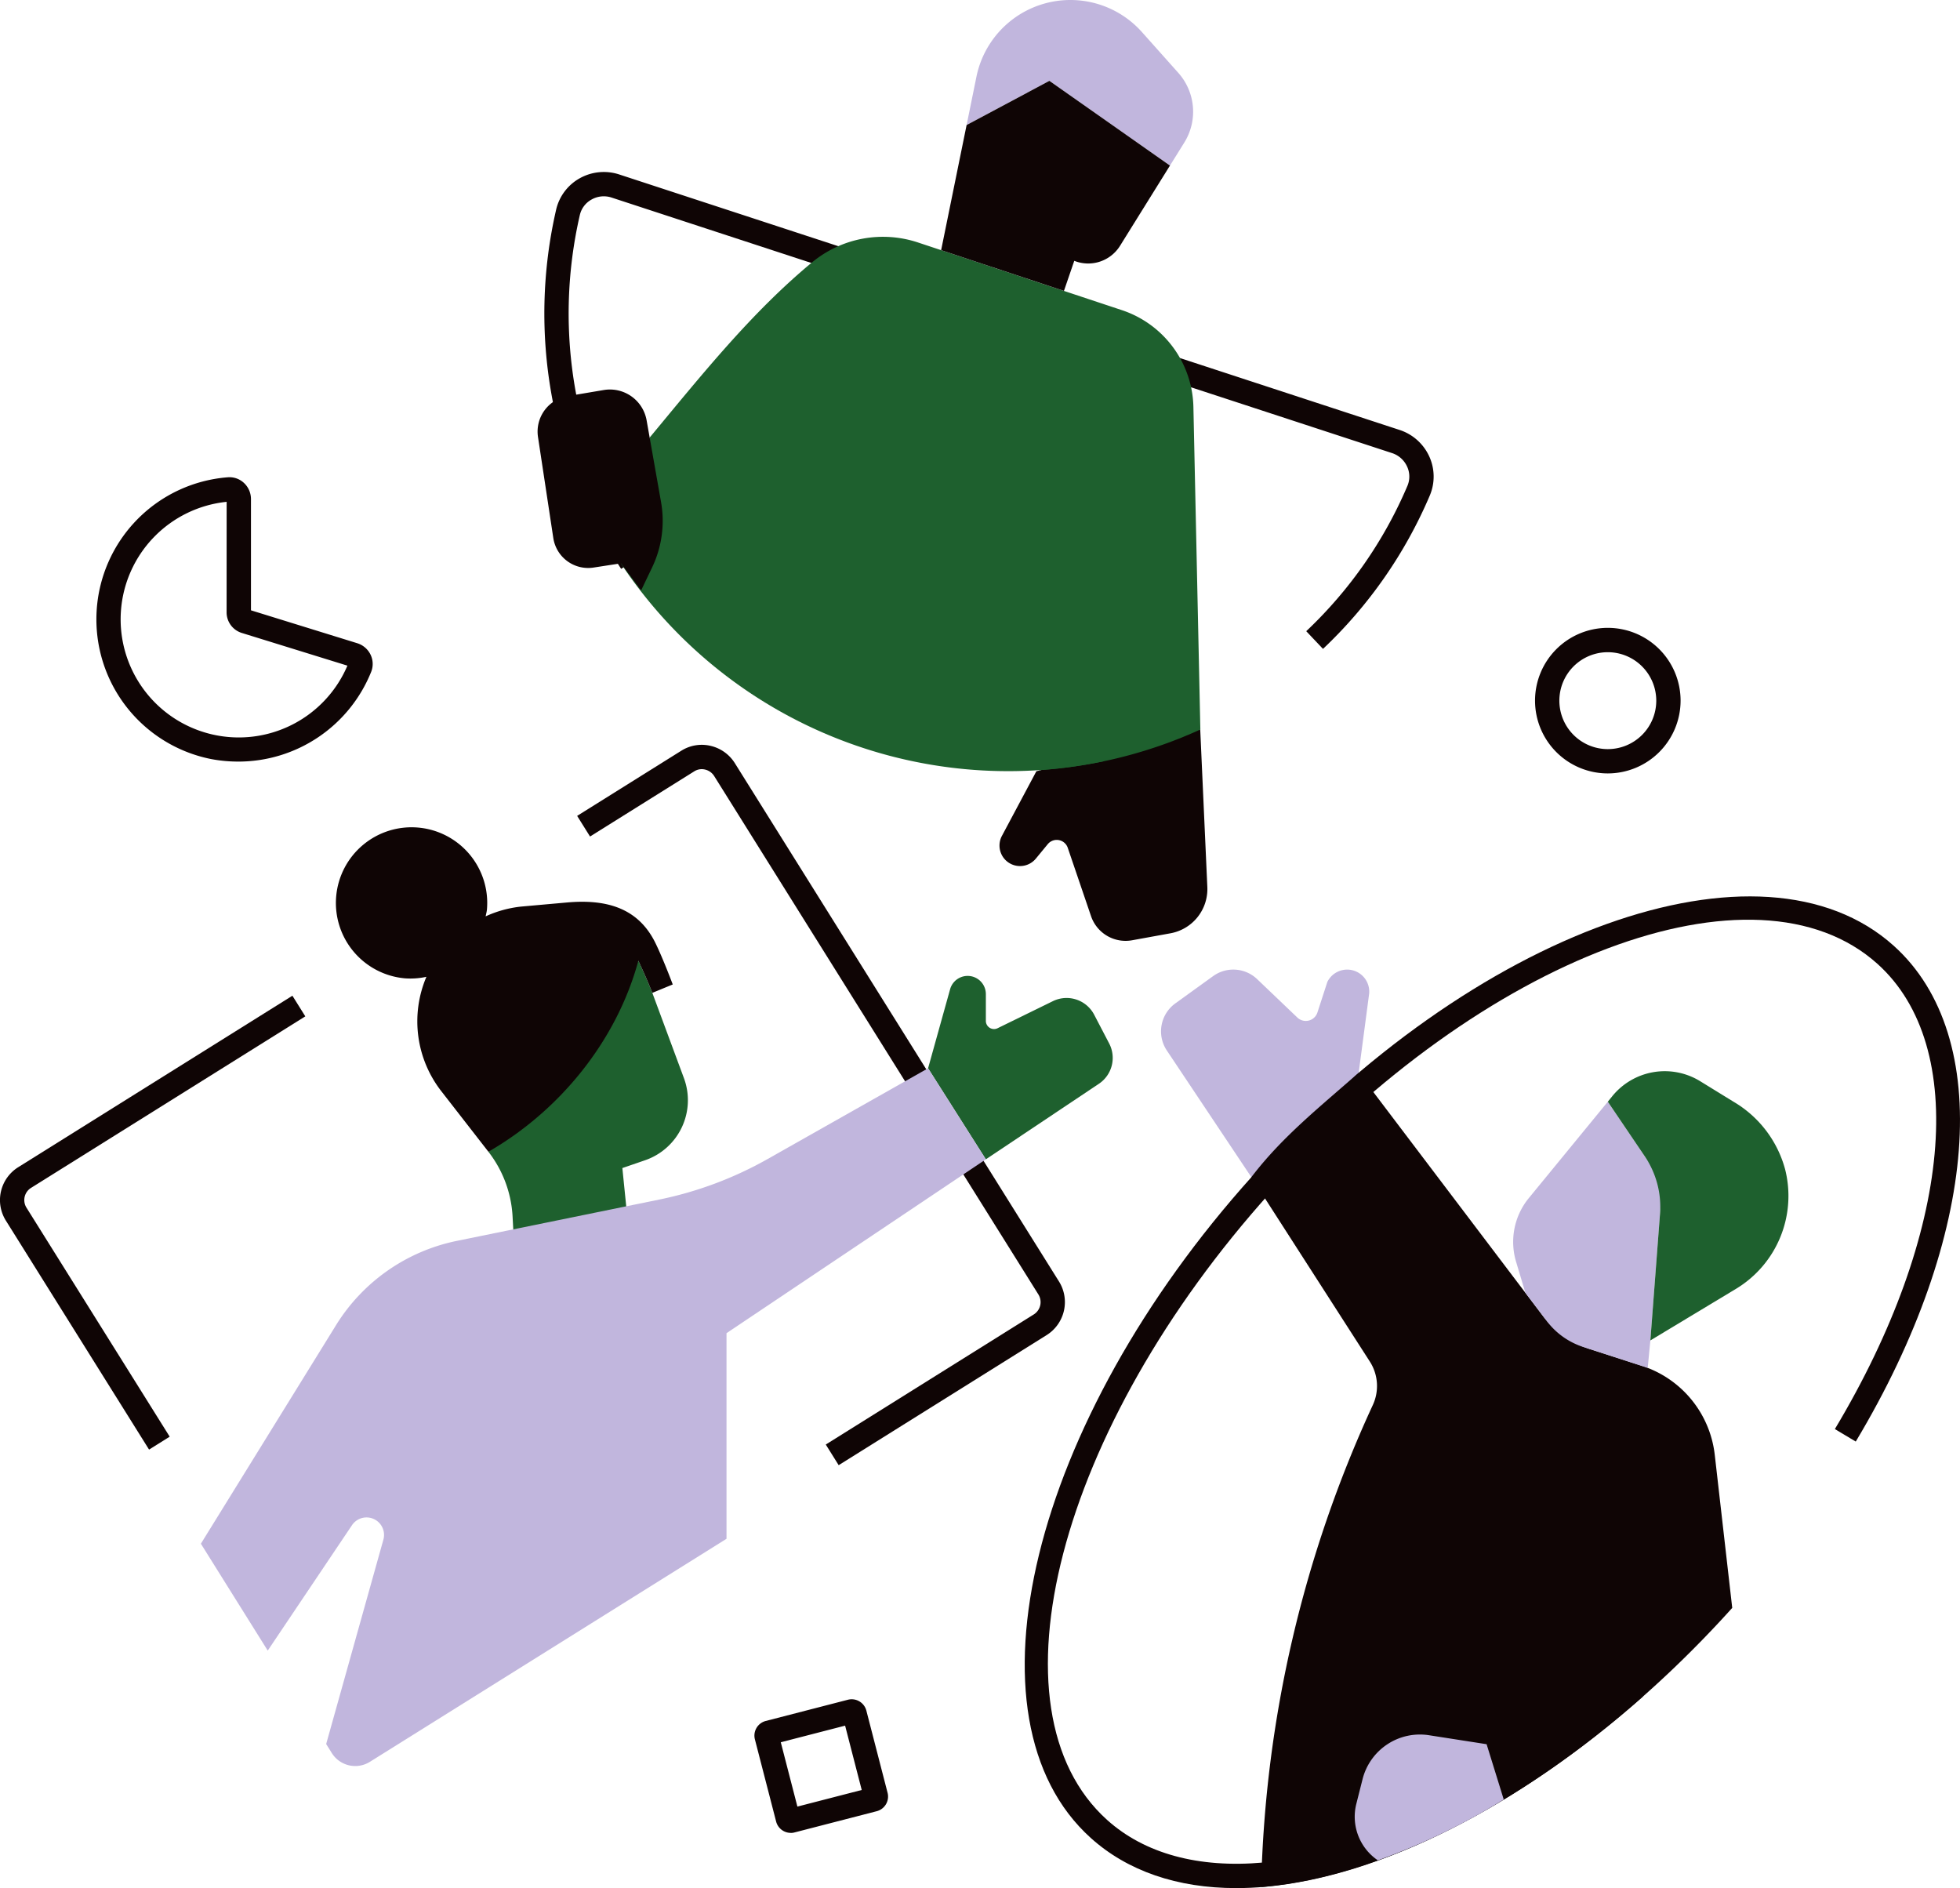
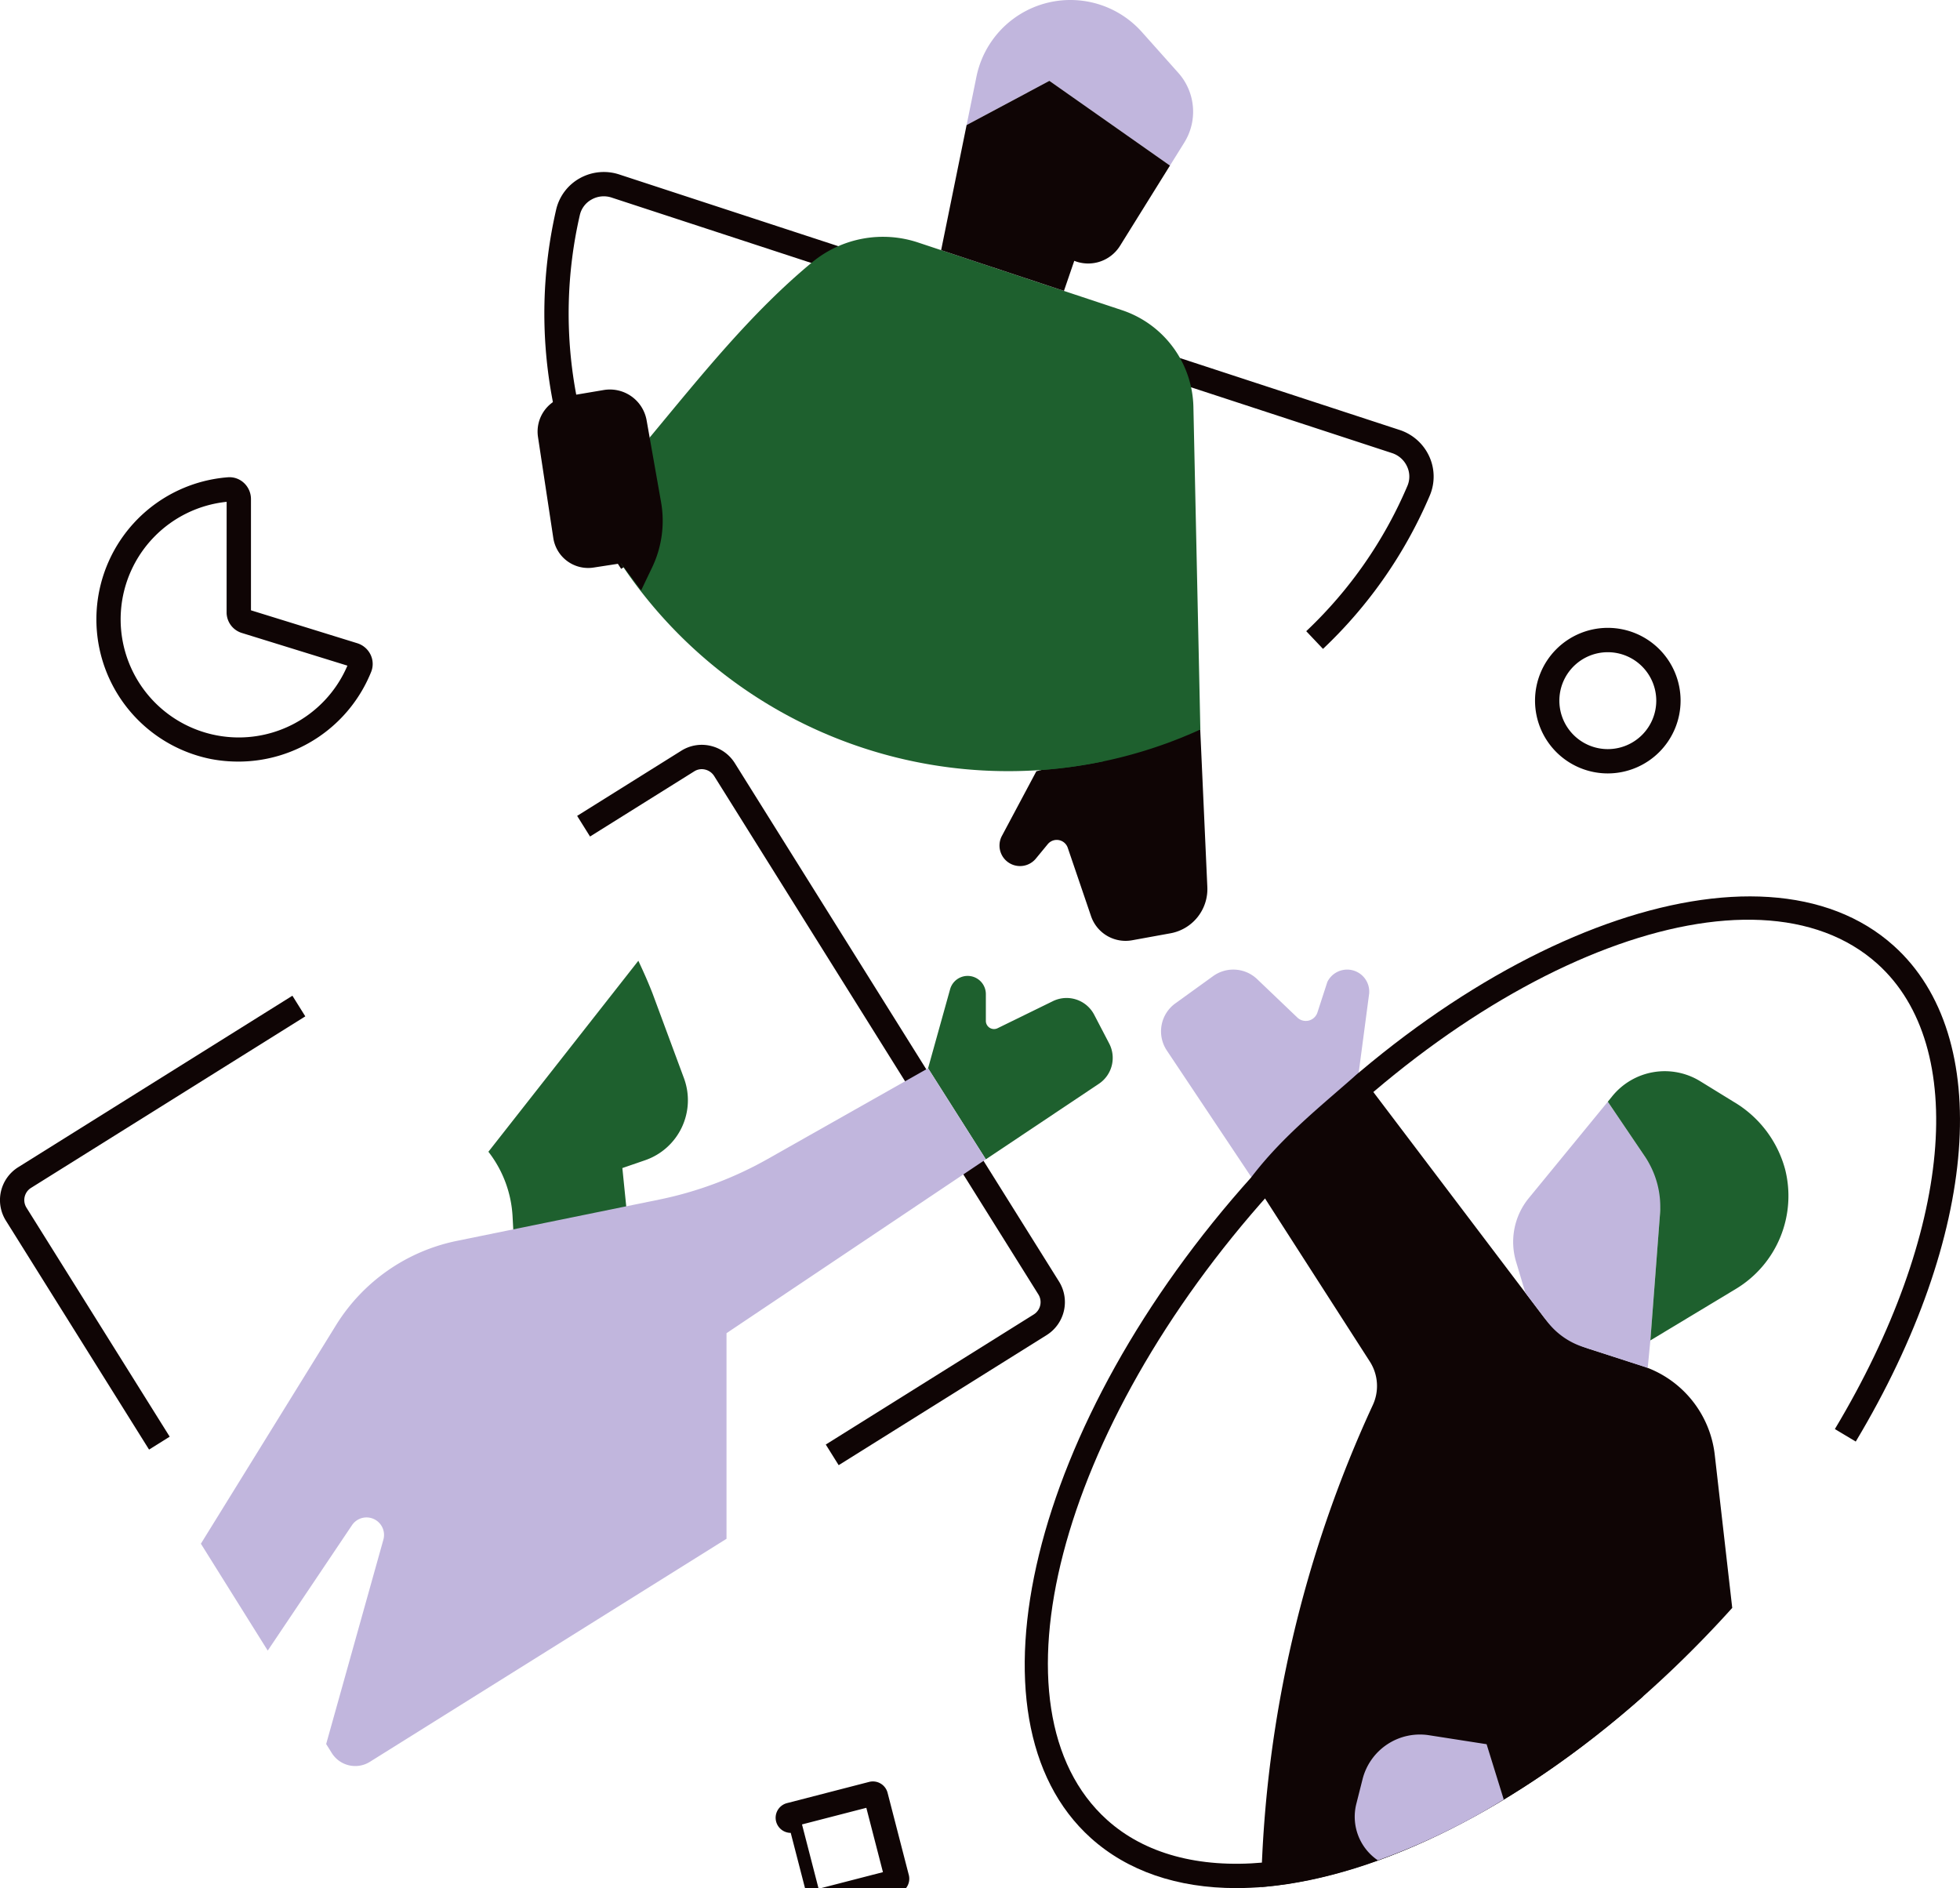
<svg xmlns="http://www.w3.org/2000/svg" id="Gruppe_38" data-name="Gruppe 38" width="380" height="366.035" viewBox="0 0 380 366.035">
  <defs>
    <clipPath id="clip-path">
      <rect id="Rechteck_43" data-name="Rechteck 43" width="380" height="366.035" fill="#1e602e" />
    </clipPath>
  </defs>
  <g id="Gruppe_37" data-name="Gruppe 37" clip-path="url(#clip-path)">
-     <path id="Pfad_76" data-name="Pfad 76" d="M238.722,547.711a2.938,2.938,0,0,1-2.833-2.2l-4.114-15.929a2.929,2.929,0,0,1,2.1-3.566l15.941-4.117a2.942,2.942,0,0,1,3.566,2.1l4.117,15.941a2.933,2.933,0,0,1-2.1,3.568l-15.934,4.116a2.912,2.912,0,0,1-.737.1m1.734-3.385,0,.007,0-.007m-2.176-1.277h0Zm-1.492-12.919,3.221,12.472,12.472-3.22-3.221-12.472Zm-.448-1.738,0,.011,0-.011" transform="translate(-85.417 -192.381)" fill="#0f0505" />
+     <path id="Pfad_76" data-name="Pfad 76" d="M238.722,547.711a2.938,2.938,0,0,1-2.833-2.2a2.929,2.929,0,0,1,2.1-3.566l15.941-4.117a2.942,2.942,0,0,1,3.566,2.1l4.117,15.941a2.933,2.933,0,0,1-2.1,3.568l-15.934,4.116a2.912,2.912,0,0,1-.737.1m1.734-3.385,0,.007,0-.007m-2.176-1.277h0Zm-1.492-12.919,3.221,12.472,12.472-3.22-3.221-12.472Zm-.448-1.738,0,.011,0-.011" transform="translate(-85.417 -192.381)" fill="#0f0505" />
    <path id="Pfad_77" data-name="Pfad 77" d="M318.116,145.264l-3.242-3.426a83.861,83.861,0,0,0,19.613-28.163,4.6,4.6,0,0,0-.057-3.751,4.857,4.857,0,0,0-2.9-2.607L180.191,57.772a4.818,4.818,0,0,0-3.883.386,4.6,4.6,0,0,0-2.264,2.992,85.03,85.03,0,0,0,11.944,66.008l-3.932,2.6a89.753,89.753,0,0,1-12.6-69.683A9.393,9.393,0,0,1,174,54.046a9.572,9.572,0,0,1,7.662-.756L333,102.834a9.587,9.587,0,0,1,5.733,5.143,9.4,9.4,0,0,1,.1,7.551,88.55,88.55,0,0,1-20.708,29.736" transform="translate(-61.624 -19.473)" fill="#0f0505" />
    <path id="Pfad_78" data-name="Pfad 78" d="M314.094,232.079l-6.684,12.535a3.979,3.979,0,0,0,6.582,4.4l2.313-2.807a2.254,2.254,0,0,1,3.872.706l4.515,13.252a7.074,7.074,0,0,0,7.962,4.679l7.441-1.353a8.714,8.714,0,0,0,7.145-8.965l-1.379-30.6Z" transform="translate(-113.165 -82.559)" fill="#0f0505" />
    <path id="Pfad_79" data-name="Pfad 79" d="M272.99,123.3l1.989,52.826a89.49,89.49,0,0,0,31.3-7.885l-1.347-62.519a20.248,20.248,0,0,0-13.865-18.78l-39.5-13.109a21.56,21.56,0,0,0-20.518,3.8c-11.8,9.754-21.434,21.85-31.539,34.011Z" transform="translate(-73.557 -26.815)" fill="#1e602e" />
    <path id="Pfad_80" data-name="Pfad 80" d="M222.077,124.087l66.278,8.7-4.133,60.551a90.146,90.146,0,0,1-93.56-38.372l5.587-24.388Z" transform="translate(-70.294 -45.749)" fill="#1e602e" />
    <path id="Pfad_81" data-name="Pfad 81" d="M170.909,120.894l7-1.181a7.229,7.229,0,0,1,8.323,5.872l2.8,15.85a20.918,20.918,0,0,1-1.735,12.674l-2.129,4.444-3.915-5.243-5.312.819a6.832,6.832,0,0,1-7.8-5.729l-2.968-19.587a6.972,6.972,0,0,1,5.734-7.92" transform="translate(-60.868 -44.099)" fill="#0f0505" />
    <path id="Pfad_82" data-name="Pfad 82" d="M336.267,32.106l2.785-4.475a11.313,11.313,0,0,0-1.162-13.506l-7.056-7.911a18.587,18.587,0,0,0-32.084,8.665l-1.907,9.371,16.049-8.576Z" transform="translate(-109.441 0)" fill="#c1b6dd" />
    <path id="Pfad_83" data-name="Pfad 83" d="M310.009,24.827,293.96,33.4l-4.935,24.248,23.81,7.9,2-5.831a7.273,7.273,0,0,0,8.873-2.911l9.678-15.553Z" transform="translate(-106.559 -9.153)" fill="#0f0505" />
    <path id="Pfad_84" data-name="Pfad 84" d="M28.9,393.754,1.151,349.384a7.511,7.511,0,0,1,2.34-10.348l53.2-33.27,2.5,4-53.2,33.27a2.785,2.785,0,0,0-.842,3.846L32.9,391.252Z" transform="translate(0 -112.731)" fill="#0f0505" />
    <path id="Pfad_85" data-name="Pfad 85" d="M227.945,368.374l-2.5-4,40.344-25.233a2.821,2.821,0,0,0,.854-3.9L203.823,234.8a2.862,2.862,0,0,0-1.775-1.279,2.711,2.711,0,0,0-2.1.342L179.74,246.5l-2.5-4,20.207-12.639a7.437,7.437,0,0,1,5.69-.932,7.553,7.553,0,0,1,4.688,3.368l62.819,100.442a7.547,7.547,0,0,1-2.353,10.4Z" transform="translate(-65.345 -84.329)" fill="#0f0505" />
    <path id="Pfad_86" data-name="Pfad 86" d="M179.06,295.03l-29.071,37.026a22.391,22.391,0,0,1,4.686,12.543l.367,6.8,22.35-2.034-1.431-14.148,4.4-1.513A12.307,12.307,0,0,0,187.9,317.79l-6.129-16.537c-1.146-2.89-1.915-4.5-2.71-6.224" transform="translate(-55.299 -108.773)" fill="#1e602e" />
-     <path id="Pfad_87" data-name="Pfad 87" d="M168.461,284.513s-1.878-5.025-3.377-8.073c-3.4-6.91-9.713-8.484-17.151-7.818l-8.941.8a22.086,22.086,0,0,0-6.806,1.886c.082-.449.213-.879.253-1.343a14.67,14.67,0,1,0-15.87,13.363,14.494,14.494,0,0,0,4.133-.3,22.039,22.039,0,0,0,2.929,22.228l9.09,11.686c13.56-7.8,24.768-21.19,29.071-37.026.947,2.046,1.628,3.5,2.71,6.223Z" transform="translate(-38.03 -93.661)" fill="#0f0505" />
    <path id="Pfad_88" data-name="Pfad 88" d="M285.013,317.59l4.271-15.32a3.53,3.53,0,0,1,6.931.948v5.187a1.581,1.581,0,0,0,2.276,1.421l10.72-5.246a6.037,6.037,0,0,1,8.008,2.632l2.907,5.576a6.038,6.038,0,0,1-2,7.813l-21.912,14.642Z" transform="translate(-105.08 -110.491)" fill="#1e602e" />
    <path id="Pfad_89" data-name="Pfad 89" d="M163.6,419.261,94.457,462.5a5.357,5.357,0,0,1-7.383-1.7l-1.093-1.749,11.093-39.618a3.394,3.394,0,0,0-6.086-2.809L74.652,440.938l-12.96-20.722,26.192-42.354a36.044,36.044,0,0,1,23.45-16.359l39.2-8a72.041,72.041,0,0,0,21.059-7.879l31.087-17.58,11.2,17.652L163.6,379.4Z" transform="translate(-22.745 -120.945)" fill="#c1b6dd" />
    <path id="Pfad_90" data-name="Pfad 90" d="M355.685,467.521c-11.406,0-21.066-3.313-28.179-9.715-25.641-23.084-11.582-80.655,31.34-128.339s98.709-67.689,124.349-44.613c19.51,17.564,16.542,56.184-7.384,96.1l-4.047-2.424c22.734-37.922,26.06-74.159,8.274-90.17-23.705-21.333-76.5-1.486-117.688,44.265s-55.4,100.334-31.686,121.678c7.266,6.539,17.741,9.393,30.291,8.258,21.347-1.936,47.037-14.956,70.48-35.722l3.128,3.533c-24.181,21.416-50.854,34.861-73.181,36.888q-2.913.263-5.7.264" transform="translate(-116.023 -101.486)" fill="#0f0505" />
    <path id="Pfad_91" data-name="Pfad 91" d="M394.874,317.73l2.032-15.365a4.282,4.282,0,0,0-8.11-2.232l-1.924,5.924a2.369,2.369,0,0,1-3.889.982l-7.8-7.449a6.689,6.689,0,0,0-8.532-.585l-7.326,5.287a6.688,6.688,0,0,0-1.649,9.136l16.392,24.562Z" transform="translate(-131.453 -109.772)" fill="#c1b6dd" />
    <path id="Pfad_92" data-name="Pfad 92" d="M386.25,487.267c27.457-2.257,62.247-21.861,91.274-54.106l-3.39-29.69A20.568,20.568,0,0,0,460,386.228l-10.232-3.295a18.15,18.15,0,0,1-8.907-6.319L405.1,329.4c-7.187,6.383-14.725,12.266-20.81,20.259L407.261,385.4a8.773,8.773,0,0,1,.583,8.424A235.207,235.207,0,0,0,386.2,486.7Z" transform="translate(-141.683 -121.446)" fill="#0f0505" />
    <path id="Pfad_93" data-name="Pfad 93" d="M441.606,534.513l-11.165-1.739a11.47,11.47,0,0,0-12.886,8.525l-1.206,4.775a10.208,10.208,0,0,0,4.183,10.959,130.343,130.343,0,0,0,24.4-11.794Z" transform="translate(-153.387 -196.375)" fill="#c1b6dd" />
    <path id="Pfad_94" data-name="Pfad 94" d="M483.044,338.315l-15.31,18.677a13.409,13.409,0,0,0-2.476,12.345l1.8,6.011,4.174,5.511a14.4,14.4,0,0,0,7.035,5l12.513,4.058.516-5.333,2.331-30.638Z" transform="translate(-171.326 -124.732)" fill="#c1b6dd" />
    <path id="Pfad_95" data-name="Pfad 95" d="M528.1,347.836a21.755,21.755,0,0,0-9.912-12.94l-6.516-4.01a13.107,13.107,0,0,0-17.064,2.926l-.846,1.047,7.174,10.6a17.438,17.438,0,0,1,2.947,11.1l-1.87,24.576,16.6-10a21.036,21.036,0,0,0,9.493-23.287" transform="translate(-182.042 -121.276)" fill="#1e602e" />
    <path id="Pfad_96" data-name="Pfad 96" d="M57.055,201.671a27.989,27.989,0,0,1-5.2-.487,27.618,27.618,0,0,1,3.24-54.629,4.1,4.1,0,0,1,3.113,1.1,4.266,4.266,0,0,1,1.359,3.111v21.58l20.617,6.383a4.269,4.269,0,0,1,2.573,2.225,4.133,4.133,0,0,1,.126,3.292,27.762,27.762,0,0,1-25.823,17.427m-2.209-50.359a22.9,22.9,0,1,0,23.415,31.759L57.8,176.738a4.18,4.18,0,0,1-2.957-4.013Z" transform="translate(-10.91 -54.028)" fill="#0f0505" />
    <path id="Pfad_97" data-name="Pfad 97" d="M485.519,221.023a14.11,14.11,0,1,1,14.11-14.111,14.127,14.127,0,0,1-14.11,14.111m0-23.5a9.394,9.394,0,1,0,9.395,9.393,9.405,9.405,0,0,0-9.395-9.393" transform="translate(-173.801 -71.084)" fill="#0f0505" />
  </g>
</svg>